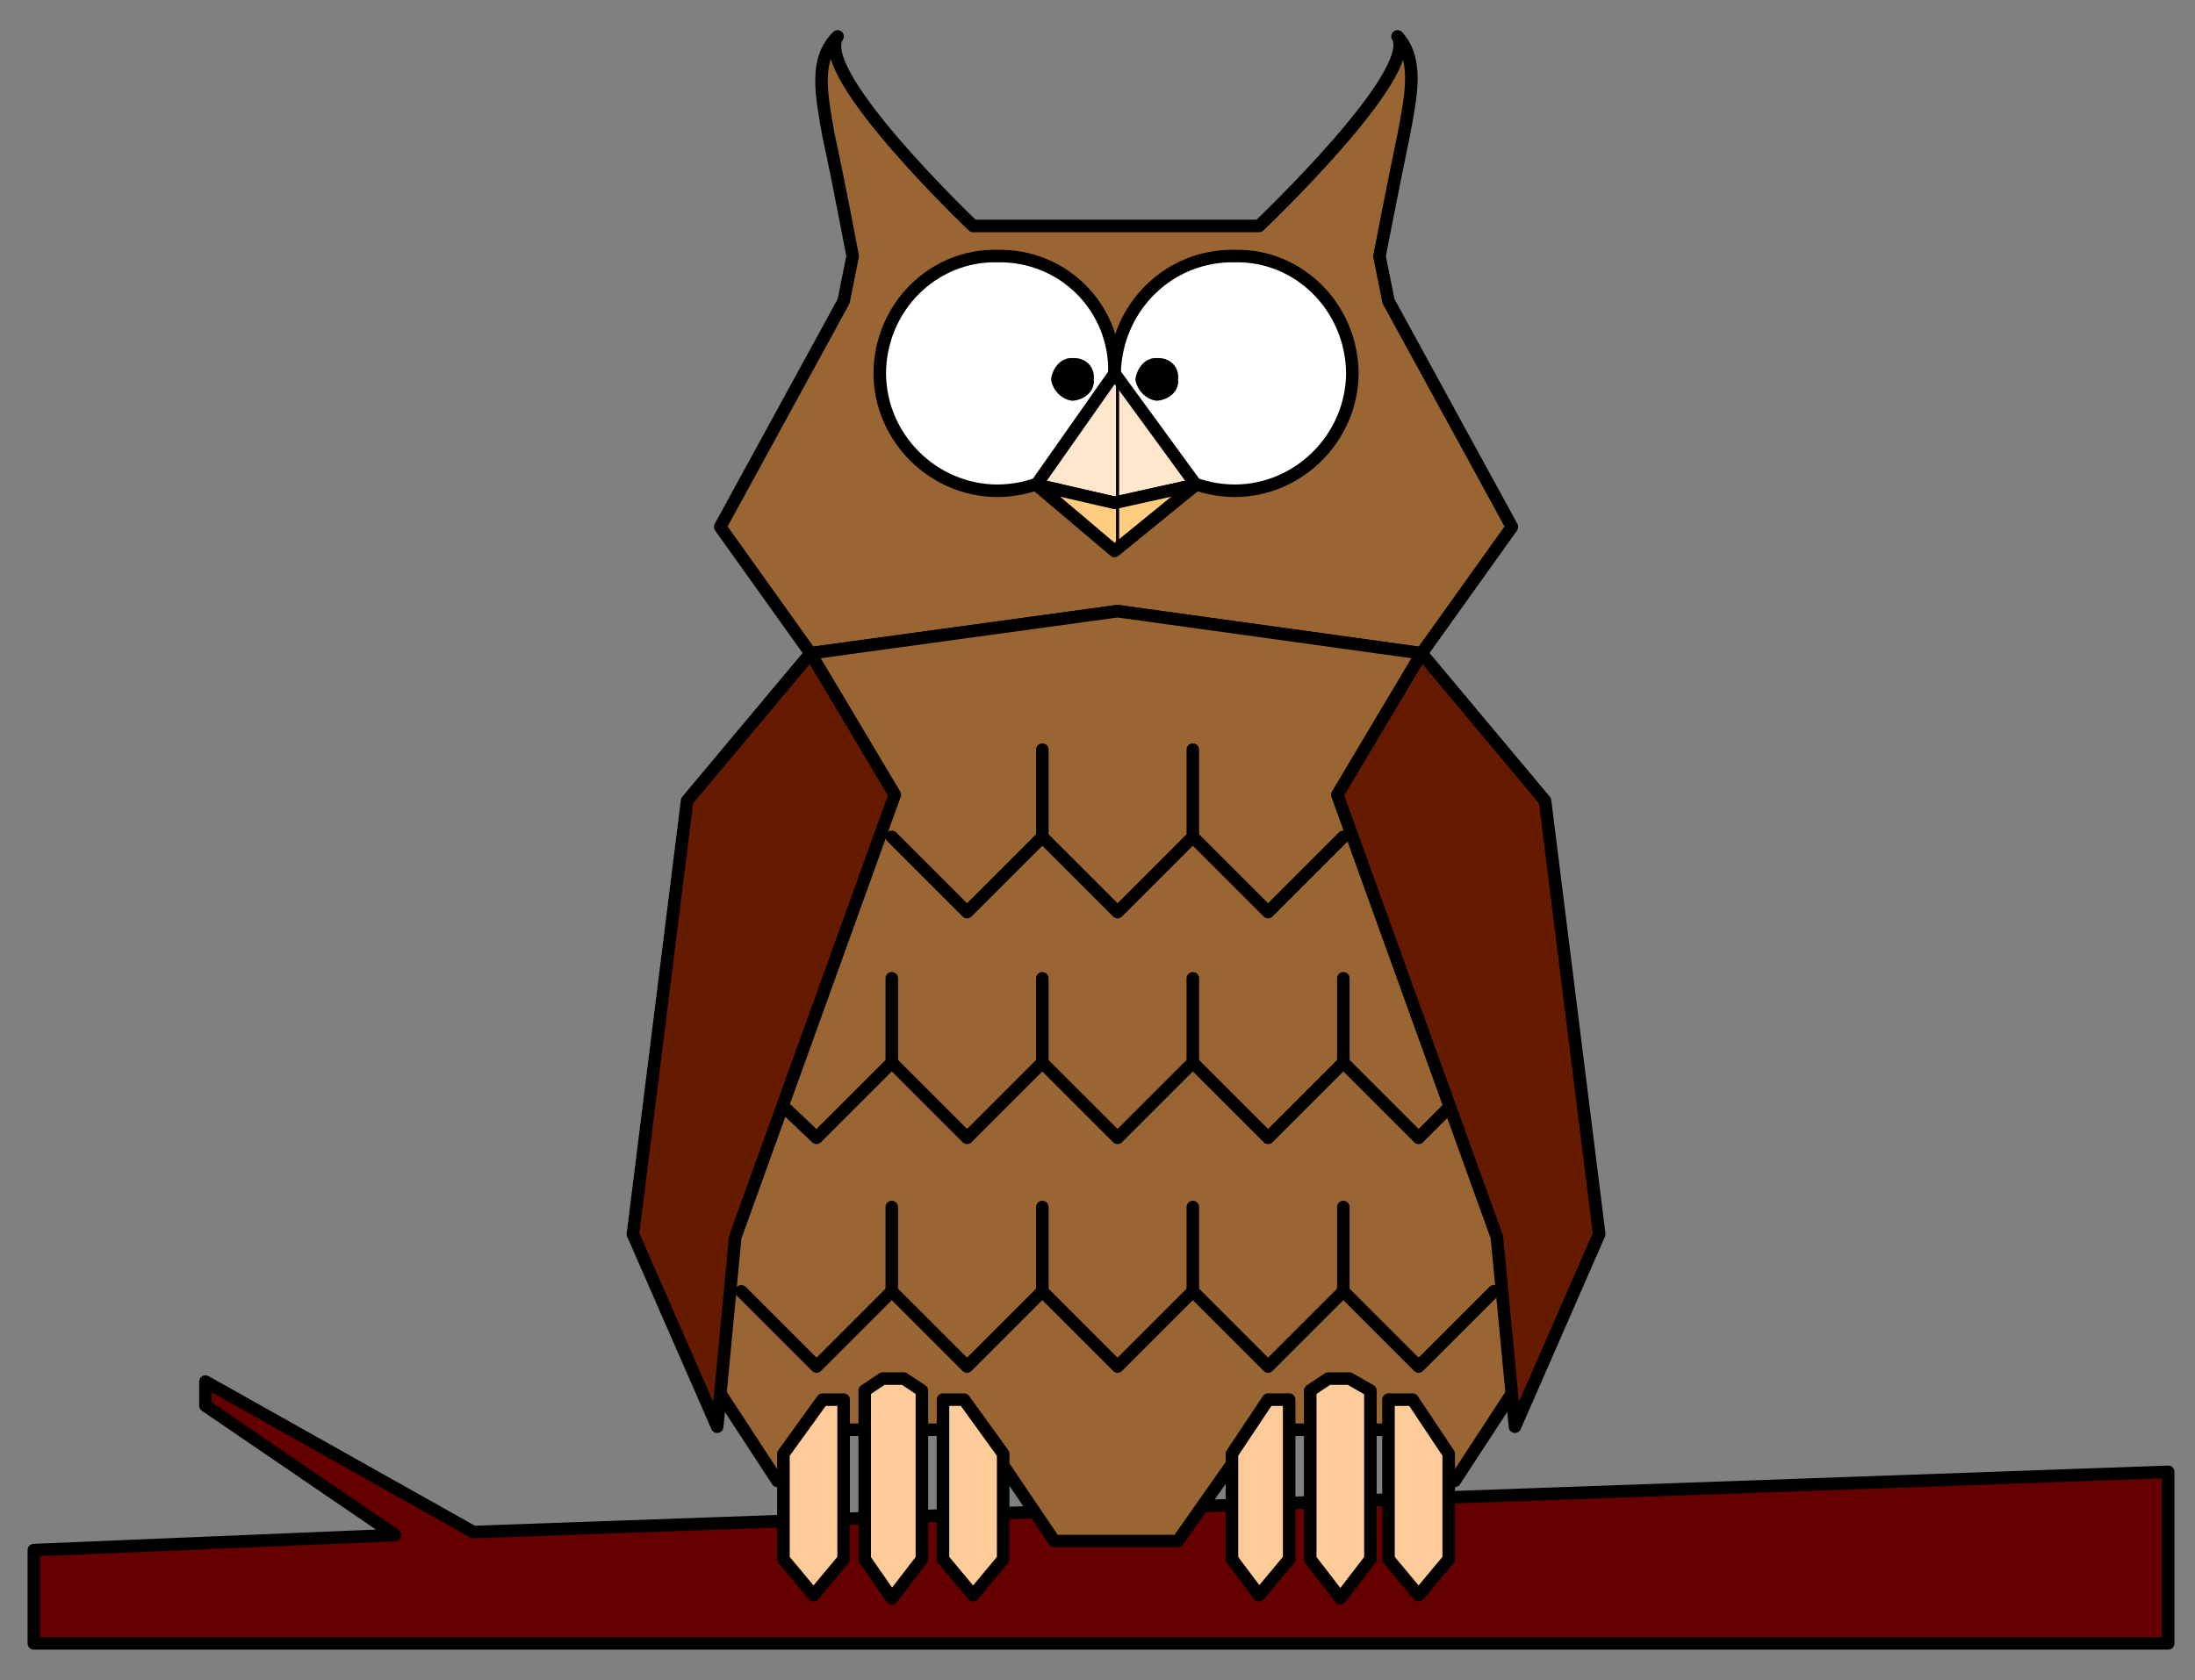
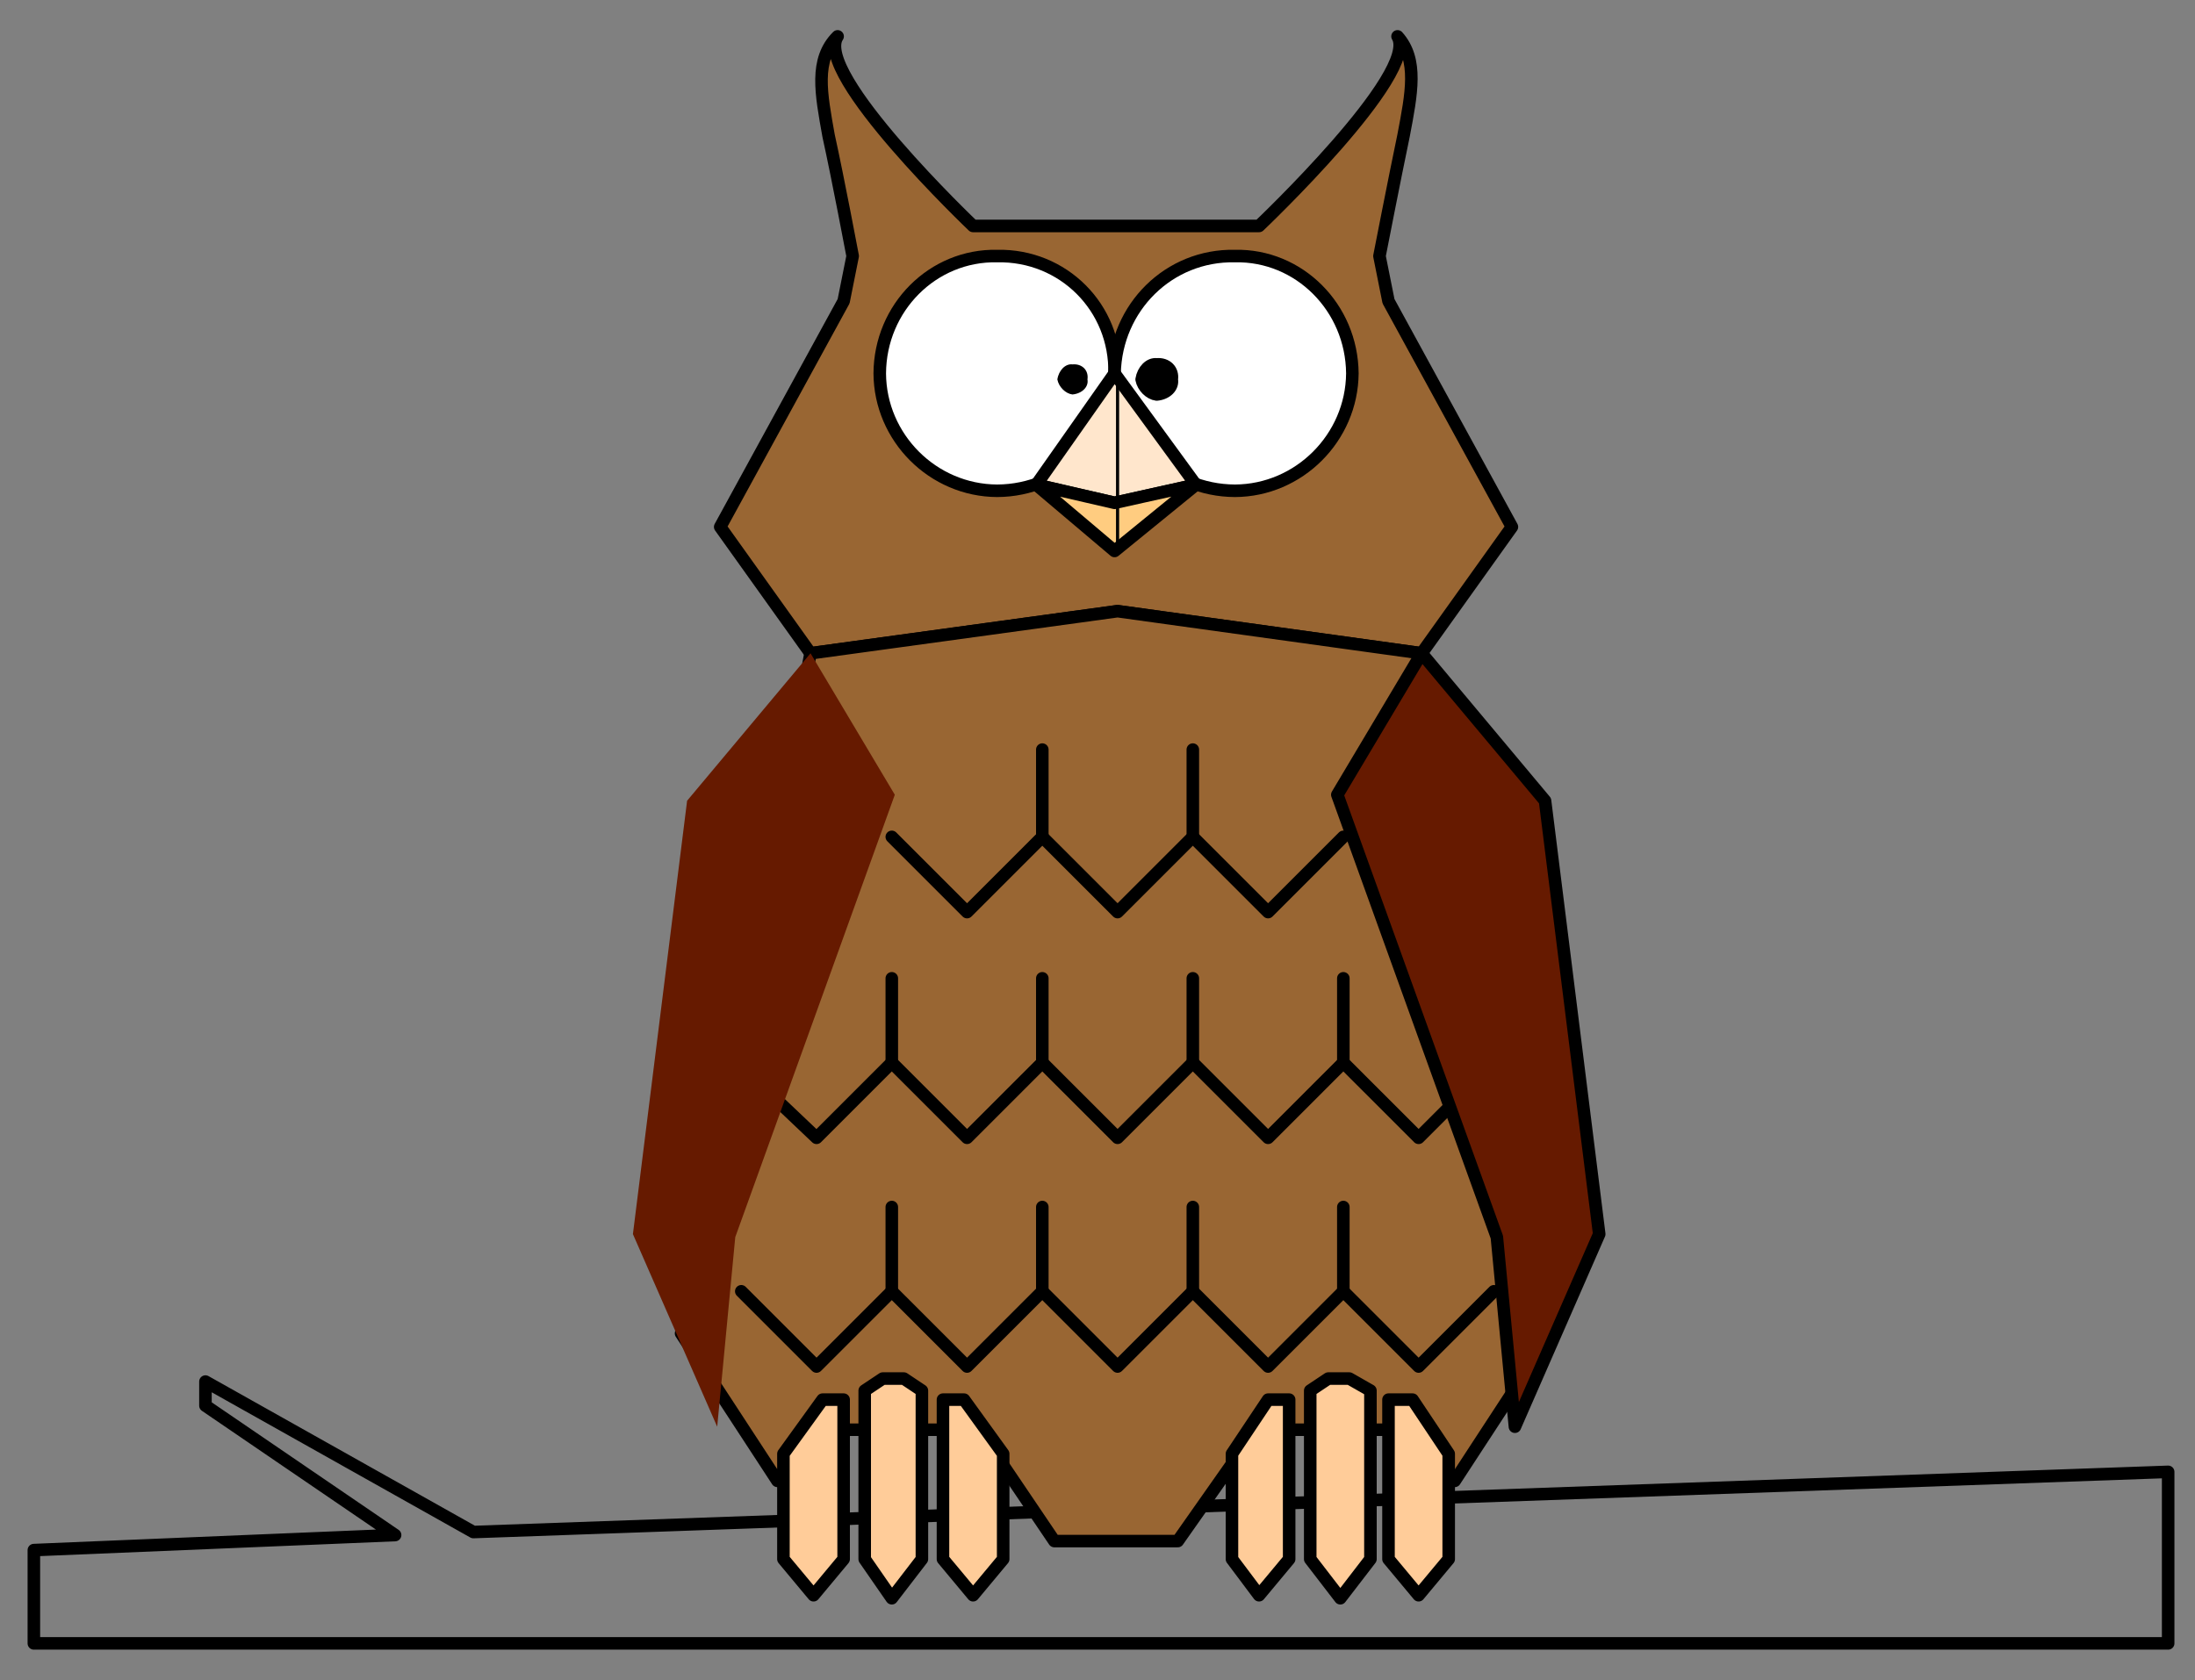
<svg xmlns="http://www.w3.org/2000/svg" xmlns:ns1="http://www.inkscape.org/namespaces/inkscape" xmlns:ns2="http://sodipodi.sourceforge.net/DTD/sodipodi-0.dtd" id="svg3435" version="1.1" ns1:version="0.48.1 " width="218.75" height="167.5" xml:space="preserve" ns2:docname="Owl_01.pdf">
  <rect width="100%" height="100%" fill="#808080" stroke="none" />
  <defs id="defs3439" />
  <ns2:namedview pagecolor="#ffffff" bordercolor="#666666" borderopacity="1" objecttolerance="10" gridtolerance="10" guidetolerance="10" ns1:pageopacity="0" ns1:pageshadow="2" ns1:window-width="640" ns1:window-height="480" id="namedview3437" showgrid="false" ns1:zoom="1.7373134" ns1:cx="109.375" ns1:cy="83.75" ns1:window-x="352" ns1:window-y="110" ns1:window-maximized="0" ns1:current-layer="g3443" />
  <g id="g3443" ns1:groupmode="layer" ns1:label="Owl_01" transform="matrix(1.25,0,0,-1.25,0,167.5)">
    <g id="g3445" transform="scale(0.24,0.24)">
-       <path d="m 11.25,12.25 709,0 0,57 -563,-20 -89,50 0,-8 63,-43 -120,-5 0,-31" style="fill:#660000;fill-opacity:1;fill-rule:nonzero;stroke:none" id="path3447" />
      <path d="m 11.25,12.25 709,0 0,57 -563,-20 -89,50 0,-8 63,-43 -120,-5 0,-31 z" style="fill:none;stroke:#000000;stroke-opacity:1;stroke-width:4.167;stroke-linecap:round;stroke-linejoin:round;stroke-miterlimit:4;stroke-dasharray:none" id="path3449" />
      <path d="m 418.25,483.25 c 0,0 53.488,50.766 46,63 6.922,-7.711 4.664,-19.02 2,-33 -2.992,-14.285 -8,-40 -8,-40 l 3,-15 41,-75 -30,-42 -101,14 -102,-14 -30,42 41,75 3,15 c 0,0 -4.844,25.715 -8,40 -2.496,13.98 -4.758,25.289 3,33 -8.324,-12.234 45,-63 45,-63 l 95,0" style="fill:#996633;fill-opacity:1;fill-rule:nonzero;stroke:none" id="path3451" />
      <path d="m 418.25,483.25 c 0,0 53.488,50.766 46,63 6.922,-7.711 4.664,-19.02 2,-33 -2.992,-14.285 -8,-40 -8,-40 l 3,-15 41,-75 -30,-42 -101,14 -102,-14 -30,42 41,75 3,15 c 0,0 -4.844,25.715 -8,40 -2.496,13.98 -4.758,25.289 3,33 -8.324,-12.234 45,-63 45,-63 l 95,0 z" style="fill:none;stroke:#000000;stroke-opacity:1;stroke-width:4.167;stroke-linecap:round;stroke-linejoin:round;stroke-miterlimit:4;stroke-dasharray:none" id="path3453" />
      <path d="m 331.25,395.25 c 21.93,0.098 39.469,17.637 39,39 0.469,21.906 -17.07,39.445 -39,39 -21.34,0.445 -38.879,-17.094 -39,-39 0.121,-21.363 17.66,-38.902 39,-39" style="fill:#ffffff;fill-opacity:1;fill-rule:nonzero;stroke:none" id="path3455" />
      <path d="m 331.25,395.25 c 21.93,0.098 39.469,17.637 39,39 0.469,21.906 -17.07,39.445 -39,39 -21.34,0.445 -38.879,-17.094 -39,-39 0.121,-21.363 17.66,-38.902 39,-39 z" style="fill:none;stroke:#000000;stroke-opacity:1;stroke-width:4.167;stroke-linecap:round;stroke-linejoin:round;stroke-miterlimit:4;stroke-dasharray:none" id="path3457" />
      <path d="m 356.25,427.25 c 3.207,0.297 5.445,2.535 5,5 0.445,3.051 -1.793,5.289 -5,5 -2.309,0.289 -4.547,-1.949 -5,-5 0.453,-2.465 2.691,-4.703 5,-5" style="fill:#000000;fill-opacity:1;fill-rule:nonzero;stroke:none" id="path3459" />
-       <path d="m 356.25,427.25 c 3.207,0.297 5.445,2.535 5,5 0.445,3.051 -1.793,5.289 -5,5 -2.309,0.289 -4.547,-1.949 -5,-5 0.453,-2.465 2.691,-4.703 5,-5 z" style="fill:none;stroke:#000000;stroke-opacity:1;stroke-width:4.167;stroke-linecap:round;stroke-linejoin:round;stroke-miterlimit:4;stroke-dasharray:none" id="path3461" />
      <path d="m 410.25,395.25 c -21.996,0.098 -39.531,17.637 -40,39 0.469,21.906 18.004,39.445 40,39 21.277,0.445 38.813,-17.094 39,-39 -0.187,-21.363 -17.723,-38.902 -39,-39" style="fill:#ffffff;fill-opacity:1;fill-rule:nonzero;stroke:none" id="path3463" />
      <path d="m 410.25,395.25 c -21.996,0.098 -39.531,17.637 -40,39 0.469,21.906 18.004,39.445 40,39 21.277,0.445 38.813,-17.094 39,-39 -0.187,-21.363 -17.723,-38.902 -39,-39 z" style="fill:none;stroke:#000000;stroke-opacity:1;stroke-width:4.167;stroke-linecap:round;stroke-linejoin:round;stroke-miterlimit:4;stroke-dasharray:none" id="path3465" />
      <path d="m 384.25,427.25 c -2.273,0.297 -4.512,2.535 -5,5 0.488,3.051 2.727,5.289 5,5 3.242,0.289 5.48,-1.949 5,-5 0.48,-2.465 -1.758,-4.703 -5,-5" style="fill:#000000;fill-opacity:1;fill-rule:nonzero;stroke:none" id="path3467" />
      <path d="m 384.25,427.25 c -2.273,0.297 -4.512,2.535 -5,5 0.488,3.051 2.727,5.289 5,5 3.242,0.289 5.48,-1.949 5,-5 0.48,-2.465 -1.758,-4.703 -5,-5 z" style="fill:none;stroke:#000000;stroke-opacity:1;stroke-width:4.167;stroke-linecap:round;stroke-linejoin:round;stroke-miterlimit:4;stroke-dasharray:none" id="path3469" />
      <path d="m 370.25,391.25 27,6 -27,37 -26,-37 26,-6" style="fill:#ffe6cc;fill-opacity:1;fill-rule:nonzero;stroke:none" id="path3471" />
      <path d="m 370.25,391.25 27,6 -27,37 -26,-37 26,-6 z" style="fill:none;stroke:#000000;stroke-opacity:1;stroke-width:4.167;stroke-linecap:round;stroke-linejoin:round;stroke-miterlimit:4;stroke-dasharray:none" id="path3473" />
      <path d="m 370.25,375.25 27,22 -27,-6 -26,6 26,-22" style="fill:#ffcc80;fill-opacity:1;fill-rule:nonzero;stroke:none" id="path3475" />
      <path d="m 370.25,375.25 27,22 -27,-6 -26,6 26,-22 z" style="fill:none;stroke:#000000;stroke-opacity:1;stroke-width:4.167;stroke-linecap:round;stroke-linejoin:round;stroke-miterlimit:4;stroke-dasharray:none" id="path3477" />
      <path d="m 371.25,431.25 0,-56" style="fill:none;stroke:#000000;stroke-opacity:1;stroke-width:1.042;stroke-linecap:round;stroke-linejoin:round;stroke-miterlimit:4;stroke-dasharray:none" id="path3479" />
      <path d="m 391.25,46.25 26,37 55,0 11,-17 32,49 -43,226 -101,14 -102,-14 -43,-226 32,-49 11,17 56,0 25,-37 41,0" style="fill:#996633;fill-opacity:1;fill-rule:nonzero;stroke:none" id="path3481" />
      <path d="m 391.25,46.25 26,37 55,0 11,-17 32,49 -43,226 -101,14 -102,-14 -43,-226 32,-49 11,17 56,0 25,-37 41,0 z" style="fill:none;stroke:#000000;stroke-opacity:1;stroke-width:4.167;stroke-linecap:round;stroke-linejoin:round;stroke-miterlimit:4;stroke-dasharray:none" id="path3483" />
      <path d="m 313.25,93.25 0,-53 10,-12 10,12 0,35 -13,18 -7,0" style="fill:#ffcc99;fill-opacity:1;fill-rule:nonzero;stroke:none" id="path3485" />
      <path d="m 313.25,93.25 0,-53 10,-12 10,12 0,35 -13,18 -7,0 z" style="fill:none;stroke:#000000;stroke-opacity:1;stroke-width:4.167;stroke-linecap:round;stroke-linejoin:round;stroke-miterlimit:4;stroke-dasharray:none" id="path3487" />
      <path d="m 293.25,100.25 7,0 6,-4 0,-56 -10,-13 -9,13 0,56 6,4" style="fill:#ffcc99;fill-opacity:1;fill-rule:nonzero;stroke:none" id="path3489" />
      <path d="m 293.25,100.25 7,0 6,-4 0,-56 -10,-13 -9,13 0,56 6,4" style="fill:none;stroke:#000000;stroke-opacity:1;stroke-width:4.167;stroke-linecap:round;stroke-linejoin:round;stroke-miterlimit:4;stroke-dasharray:none" id="path3491" />
      <path d="m 280.25,93.25 0,-53 -10,-12 -10,12 0,35 13,18 7,0" style="fill:#ffcc99;fill-opacity:1;fill-rule:nonzero;stroke:none" id="path3493" />
      <path d="m 280.25,93.25 0,-53 -10,-12 -10,12 0,35 13,18 7,0 z" style="fill:none;stroke:#000000;stroke-opacity:1;stroke-width:4.167;stroke-linecap:round;stroke-linejoin:round;stroke-miterlimit:4;stroke-dasharray:none" id="path3495" />
      <path d="m 428.25,93.25 0,-53 -10,-12 -9,12 0,35 12,18 7,0" style="fill:#ffcc99;fill-opacity:1;fill-rule:nonzero;stroke:none" id="path3497" />
      <path d="m 428.25,93.25 0,-53 -10,-12 -9,12 0,35 12,18 7,0 z" style="fill:none;stroke:#000000;stroke-opacity:1;stroke-width:4.167;stroke-linecap:round;stroke-linejoin:round;stroke-miterlimit:4;stroke-dasharray:none" id="path3499" />
      <path d="m 448.25,100.25 -7,0 -6,-4 0,-56 10,-13 10,13 0,56 -7,4" style="fill:#ffcc99;fill-opacity:1;fill-rule:nonzero;stroke:none" id="path3501" />
      <path d="m 448.25,100.25 -7,0 -6,-4 0,-56 10,-13 10,13 0,56 -7,4" style="fill:none;stroke:#000000;stroke-opacity:1;stroke-width:4.167;stroke-linecap:round;stroke-linejoin:round;stroke-miterlimit:4;stroke-dasharray:none" id="path3503" />
      <path d="m 461.25,93.25 0,-53 10,-12 10,12 0,35 -12,18 -8,0" style="fill:#ffcc99;fill-opacity:1;fill-rule:nonzero;stroke:none" id="path3505" />
      <path d="m 461.25,93.25 0,-53 10,-12 10,12 0,35 -12,18 -8,0 z" style="fill:none;stroke:#000000;stroke-opacity:1;stroke-width:4.167;stroke-linecap:round;stroke-linejoin:round;stroke-miterlimit:4;stroke-dasharray:none" id="path3507" />
      <path d="m 496.25,129.25 -25,-25 -25,25 -25,-25 -25,25 -25,-25 -25,25 -25,-25 -25,25 -25,-25 -25,25" style="fill:none;stroke:#000000;stroke-opacity:1;stroke-width:4.167;stroke-linecap:round;stroke-linejoin:round;stroke-miterlimit:4;stroke-dasharray:none" id="path3509" />
      <path d="m 296.25,129.25 0,28" style="fill:#a6a6a6;fill-opacity:1;fill-rule:nonzero;stroke:none" id="path3511" />
      <path d="m 296.25,129.25 0,28" style="fill:none;stroke:#000000;stroke-opacity:1;stroke-width:4.167;stroke-linecap:round;stroke-linejoin:round;stroke-miterlimit:4;stroke-dasharray:none" id="path3513" />
      <path d="m 396.25,129.25 0,28" style="fill:none;stroke:#000000;stroke-opacity:1;stroke-width:4.167;stroke-linecap:round;stroke-linejoin:round;stroke-miterlimit:4;stroke-dasharray:none" id="path3515" />
      <path d="m 346.25,129.25 0,28" style="fill:none;stroke:#000000;stroke-opacity:1;stroke-width:4.167;stroke-linecap:round;stroke-linejoin:round;stroke-miterlimit:4;stroke-dasharray:none" id="path3517" />
      <path d="m 446.25,129.25 0,28" style="fill:#a6a6a6;fill-opacity:1;fill-rule:nonzero;stroke:none" id="path3519" />
      <path d="m 446.25,129.25 0,28" style="fill:none;stroke:#000000;stroke-opacity:1;stroke-width:4.167;stroke-linecap:round;stroke-linejoin:round;stroke-miterlimit:4;stroke-dasharray:none" id="path3521" />
      <path d="m 251.25,199.25 20,-19 25,25 25,-25 25,25 25,-25 25,25 25,-25 25,25 25,-25 17,17" style="fill:none;stroke:#000000;stroke-opacity:1;stroke-width:4.167;stroke-linecap:round;stroke-linejoin:round;stroke-miterlimit:4;stroke-dasharray:none" id="path3523" />
      <path d="m 296.25,205.25 0,28" style="fill:none;stroke:#000000;stroke-opacity:1;stroke-width:4.167;stroke-linecap:round;stroke-linejoin:round;stroke-miterlimit:4;stroke-dasharray:none" id="path3525" />
      <path d="m 396.25,205.25 0,28" style="fill:none;stroke:#000000;stroke-opacity:1;stroke-width:4.167;stroke-linecap:round;stroke-linejoin:round;stroke-miterlimit:4;stroke-dasharray:none" id="path3527" />
      <path d="m 346.25,205.25 0,28" style="fill:none;stroke:#000000;stroke-opacity:1;stroke-width:4.167;stroke-linecap:round;stroke-linejoin:round;stroke-miterlimit:4;stroke-dasharray:none" id="path3529" />
      <path d="m 446.25,205.25 0,28" style="fill:none;stroke:#000000;stroke-opacity:1;stroke-width:4.167;stroke-linecap:round;stroke-linejoin:round;stroke-miterlimit:4;stroke-dasharray:none" id="path3531" />
      <path d="m 446.25,280.25 -25,-25 -25,25 -25,-25 -25,25 -25,-25 -25,25" style="fill:none;stroke:#000000;stroke-opacity:1;stroke-width:4.167;stroke-linecap:round;stroke-linejoin:round;stroke-miterlimit:4;stroke-dasharray:none" id="path3533" />
      <path d="m 396.25,280.25 0,29" style="fill:none;stroke:#000000;stroke-opacity:1;stroke-width:4.167;stroke-linecap:round;stroke-linejoin:round;stroke-miterlimit:4;stroke-dasharray:none" id="path3535" />
      <path d="m 346.25,280.25 0,29" style="fill:none;stroke:#000000;stroke-opacity:1;stroke-width:4.167;stroke-linecap:round;stroke-linejoin:round;stroke-miterlimit:4;stroke-dasharray:none" id="path3537" />
      <path d="m 269.25,341.25 28,-47 -53,-147 -6,-63 -28,64 18,144 41,49" style="fill:#661a00;fill-opacity:1;fill-rule:nonzero;stroke:none" id="path3539" />
-       <path d="m 269.25,341.25 28,-47 -53,-147 -6,-63 -28,64 18,144 41,49 z" style="fill:none;stroke:#000000;stroke-opacity:1;stroke-width:4.167;stroke-linecap:round;stroke-linejoin:round;stroke-miterlimit:4;stroke-dasharray:none" id="path3541" />
      <path d="m 472.25,341.25 -28,-47 53,-147 6,-63 28,64 -18,144 -41,49" style="fill:#661a00;fill-opacity:1;fill-rule:nonzero;stroke:none" id="path3543" />
      <path d="m 472.25,341.25 -28,-47 53,-147 6,-63 28,64 -18,144 -41,49 z" style="fill:none;stroke:#000000;stroke-opacity:1;stroke-width:4.167;stroke-linecap:round;stroke-linejoin:round;stroke-miterlimit:4;stroke-dasharray:none" id="path3545" />
    </g>
  </g>
</svg>